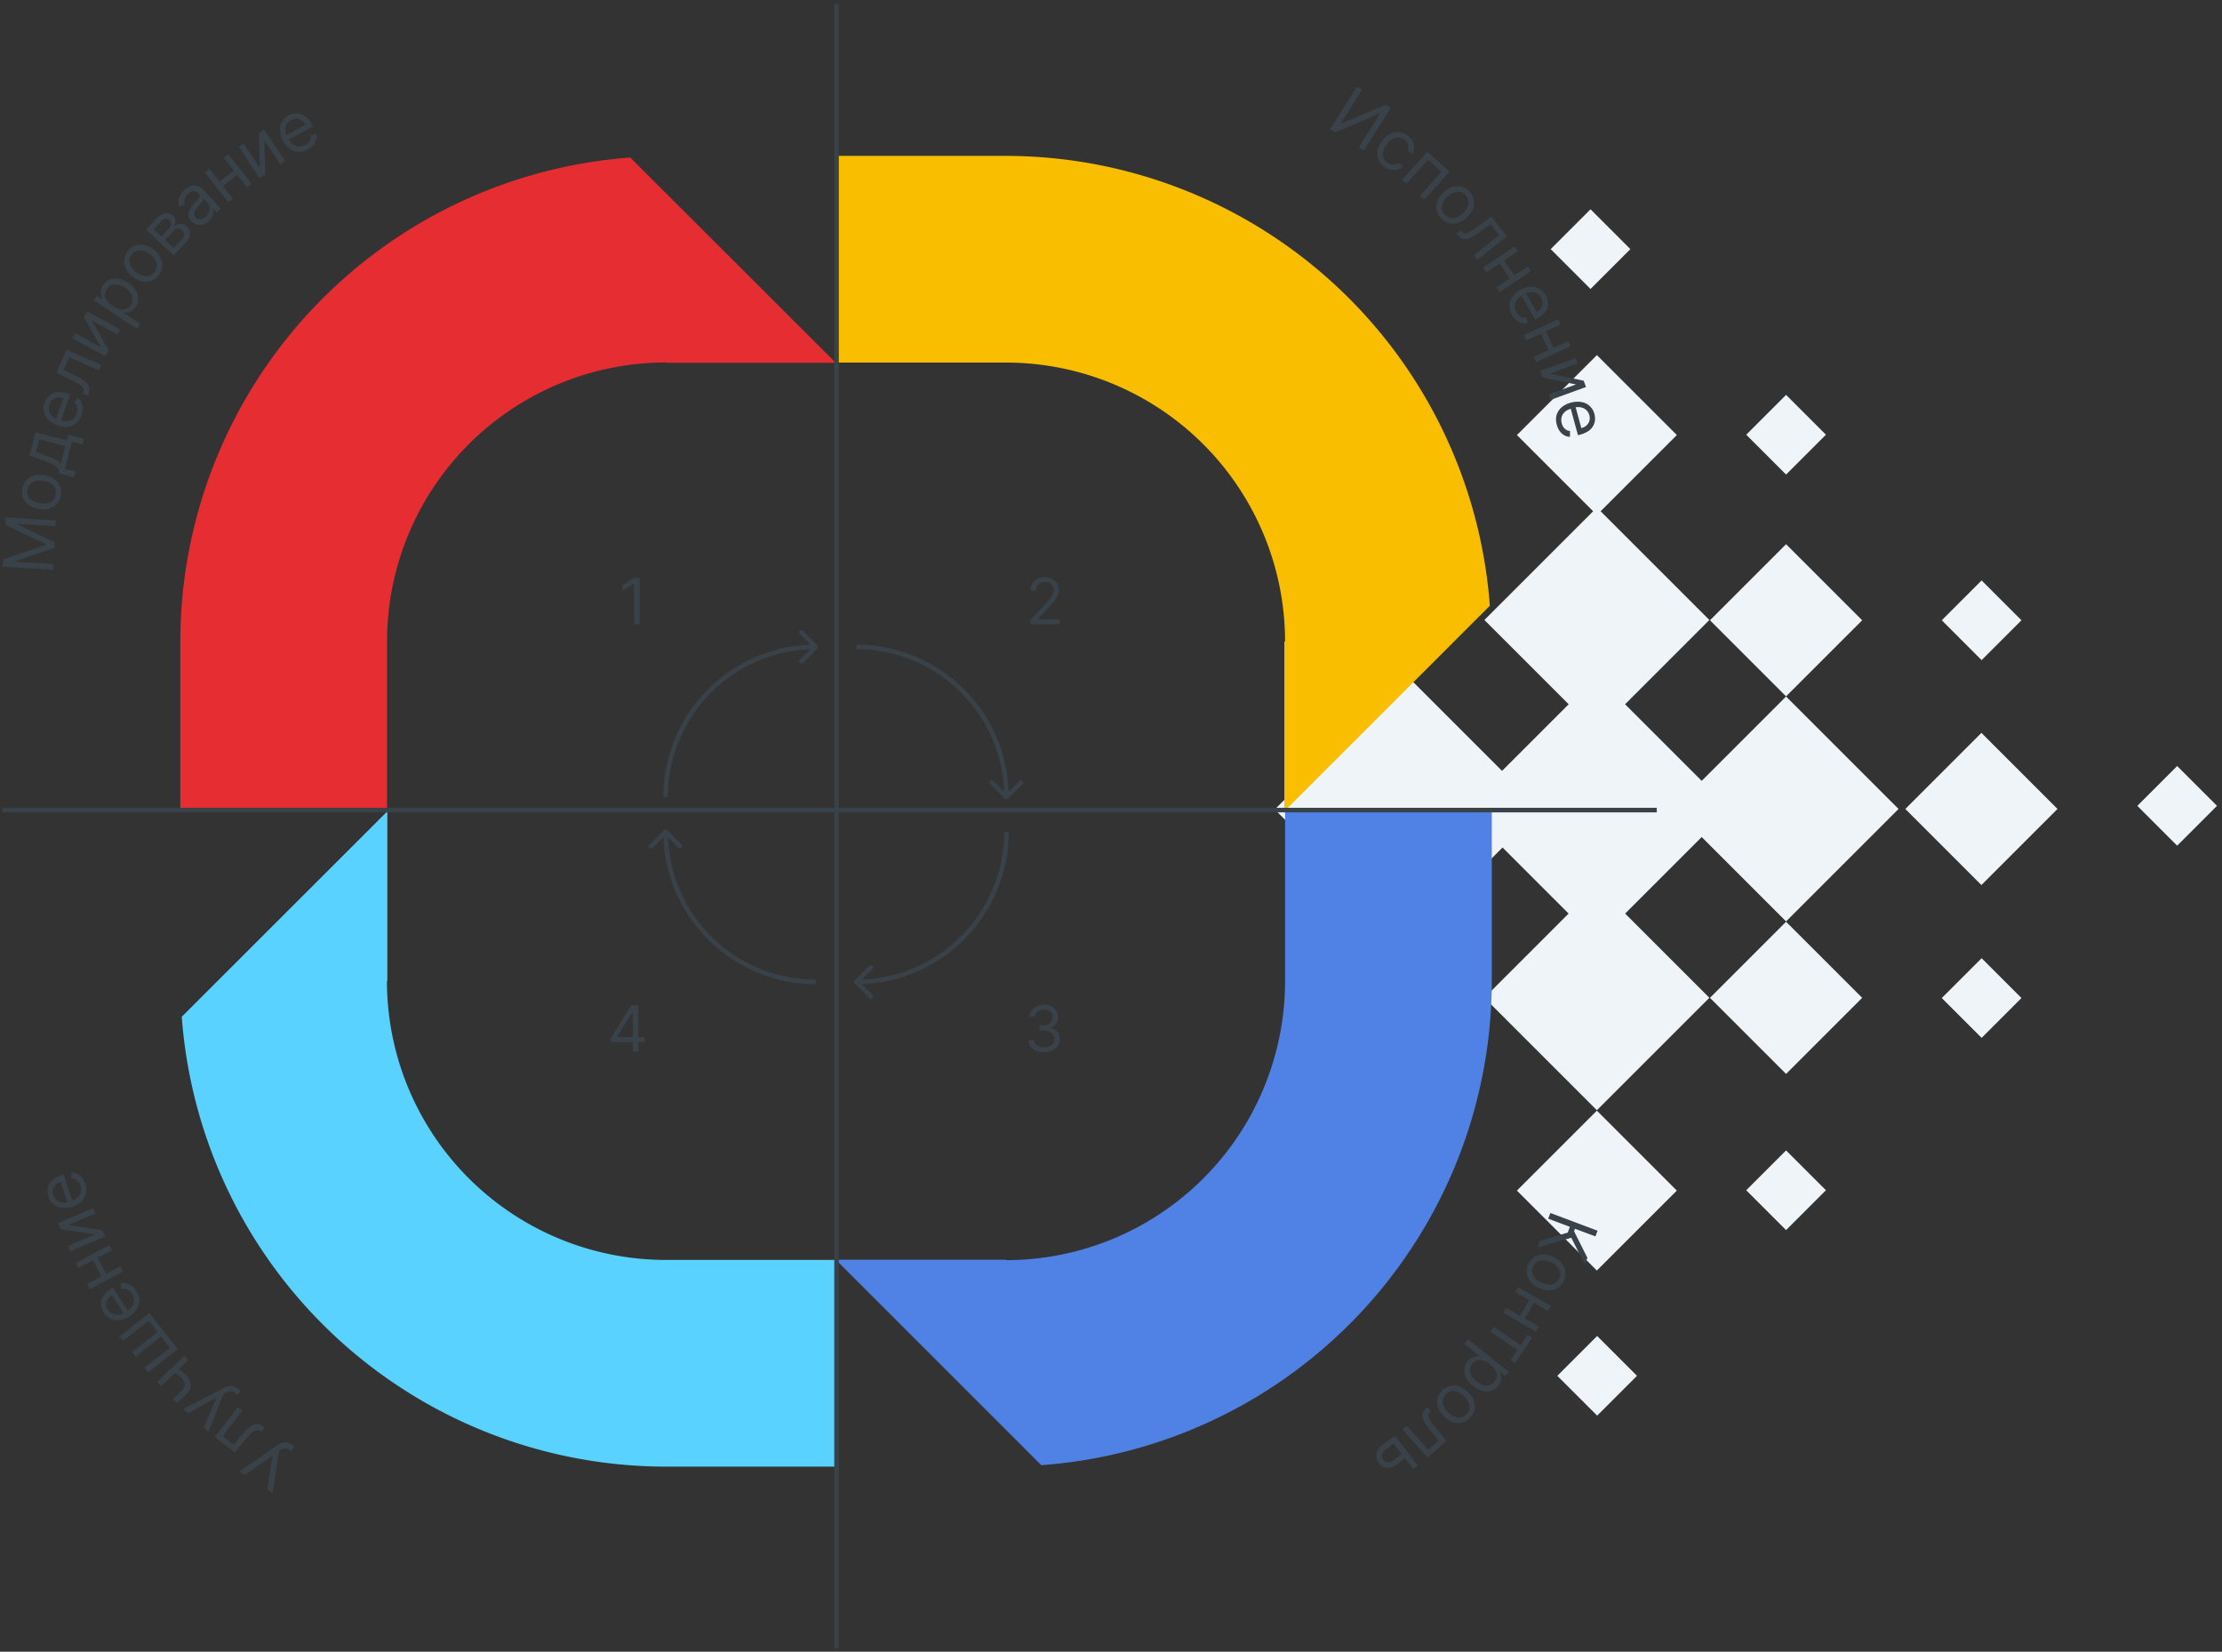
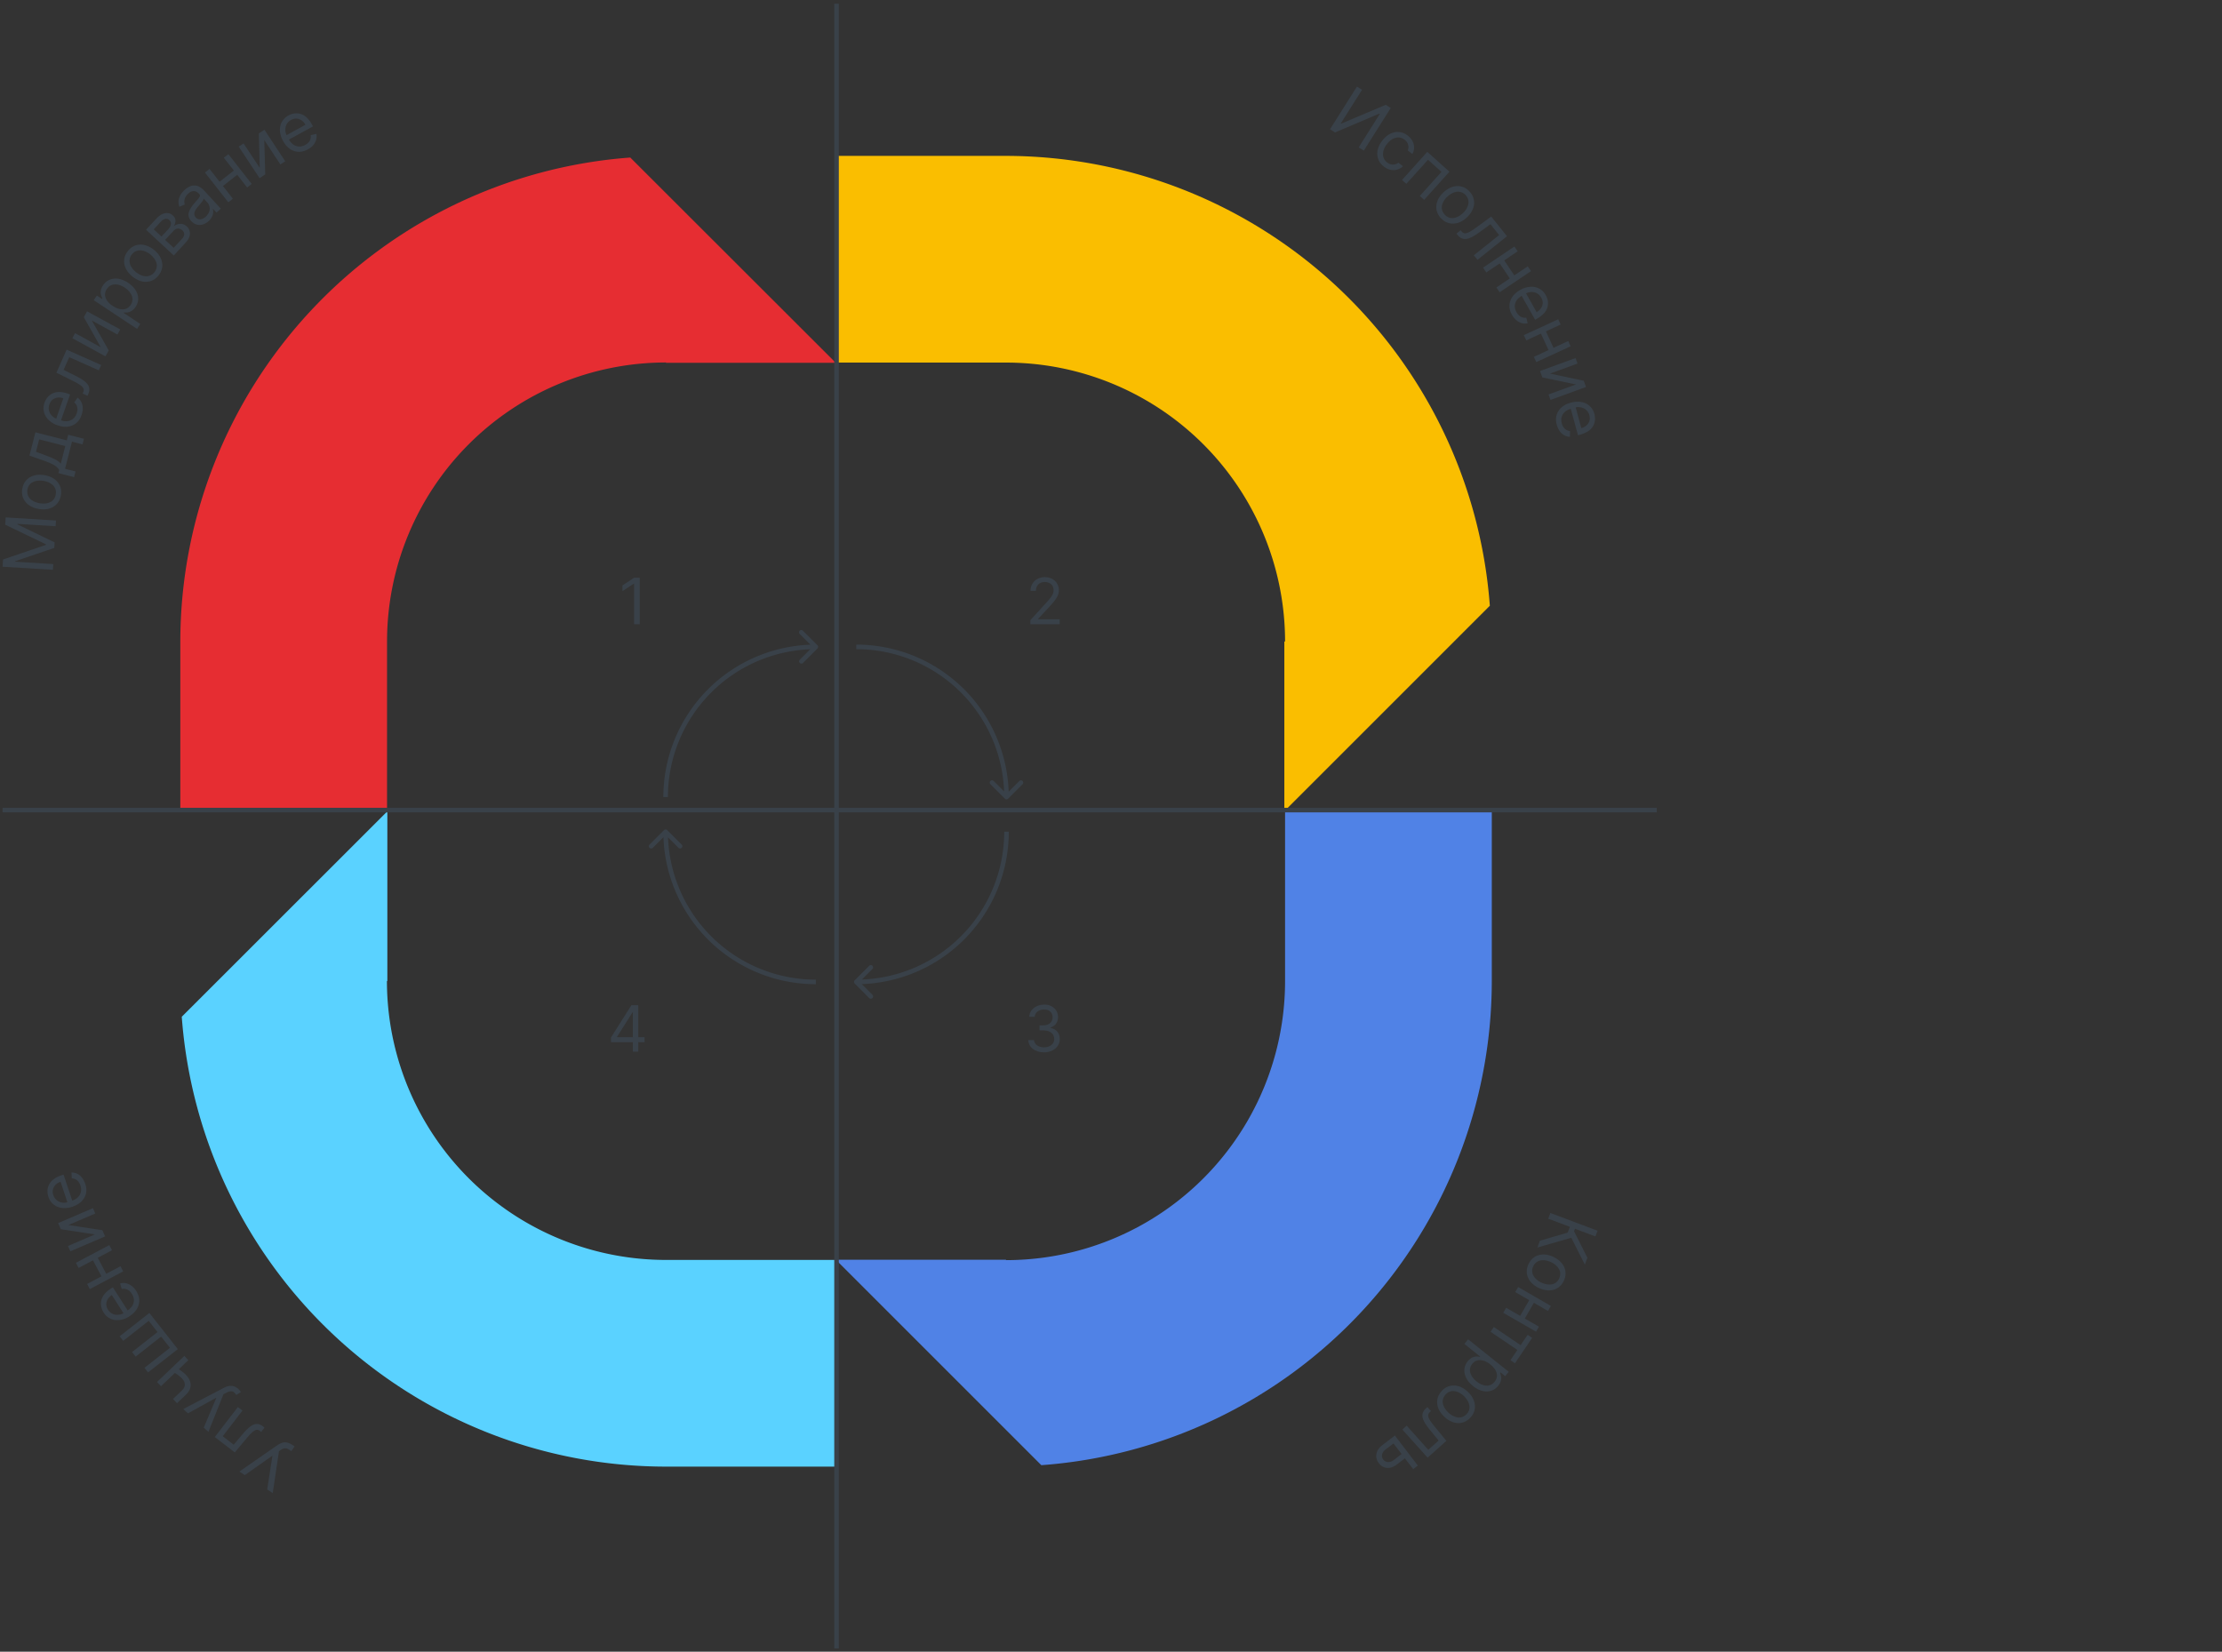
<svg xmlns="http://www.w3.org/2000/svg" width="382" height="284" fill="none">
  <rect width="100%" height="100%" fill="#333333" stroke="none" />
-   <path fill-rule="evenodd" clip-rule="evenodd" d="m273.439 35.988 6.85 6.85-6.85 6.849-6.849-6.85 6.849-6.849zm67.235 128.772 6.85 6.85-6.85 6.849-6.849-6.849 6.849-6.85zm-33.617 33.048 6.849 6.85-6.849 6.849-6.85-6.849 6.85-6.85zm-25.63 38.758-6.849-6.849-6.849 6.849 6.849 6.849 6.849-6.849zm32.479-161.82-6.849-6.85-6.85 6.85 6.85 6.85 6.849-6.85zm-6.849 18.826 13.081 13.081-13.081 13.082-13.082-13.082 13.082-13.08zm13.081 78.002-13.081-13.082-13.082 13.082 13.082 13.081 13.081-13.081zm-13.081-51.815 19.337 19.337-19.337 19.337-14.506-14.506-13.16 13.159 14.476 14.477L274.53 190.9l-19.337-19.337 14.476-14.477-11.359-11.36-16.305 16.305-22.851-22.851 22.851-22.851 16.221 16.22 11.455-11.455-14.488-14.488 18.696-18.696-13.105-13.105 13.746-13.746 13.747 13.746-13.106 13.105 18.696 18.696-14.488 14.488 13.171 13.171 14.507-14.506zm-18.78 84.958-13.747-13.746-13.746 13.746 13.746 13.746 13.747-13.746zm65.443-65.621-13.081-13.081-13.081 13.081 13.081 13.082 13.081-13.082zm-13.046-39.291 6.85 6.849-6.85 6.849-6.849-6.849 6.849-6.85zm40.467 38.757-6.849-6.849-6.85 6.849 6.85 6.849 6.849-6.849z" fill="#EFF4F8" />
  <path d="M220.801 110.287v29.196l35.327-35.327a83.52 83.52 0 0 0-83.181-77.352H143.68v35.54h29.267a47.978 47.978 0 0 1 47.979 47.978" fill="#FABE00" />
  <path d="M172.947 216.605h-29.25l35.327 35.327a83.52 83.52 0 0 0 77.441-83.235v-29.196h-35.54v29.196a47.975 47.975 0 0 1-47.978 47.979" fill="#5082E6" />
  <path d="M66.593 168.697v-29.196l-35.345 35.327A83.517 83.517 0 0 0 114.5 252.18h29.196v-35.539H114.5a47.977 47.977 0 0 1-47.979-47.979" fill="#5AD2FF" />
  <path d="M114.483 62.38h29.196l-35.326-35.292A83.519 83.519 0 0 0 31 110.34v29.196h35.54v-29.231a47.979 47.979 0 0 1 47.979-47.979" fill="#E62D32" />
  <path d="M109.98 99.339h-.969l-1.999 1.328v.984l1.952-1.297h.047v6.983h.969v-7.998zm67.155 7.998h5.046v-.859h-3.718v-.062l1.796-1.922c1.375-1.472 1.781-2.16 1.781-3.046 0-1.234-1-2.219-2.406-2.219-1.402 0-2.468.953-2.468 2.359h.922c0-.91.59-1.515 1.515-1.515.867 0 1.531.531 1.531 1.375 0 .738-.433 1.285-1.359 2.296l-2.64 2.89v.703zm2.359 73.609c1.55 0 2.702-.972 2.702-2.281 0-1.015-.601-1.753-1.609-1.921v-.063c.809-.246 1.313-.91 1.313-1.812 0-1.132-.895-2.14-2.375-2.14-1.383 0-2.531.851-2.578 2.109h.938c.035-.797.793-1.265 1.624-1.265.883 0 1.453.535 1.453 1.343 0 .844-.66 1.39-1.609 1.39h-.64v.86h.64c1.215 0 1.891.617 1.891 1.499 0 .848-.739 1.422-1.766 1.422-.925 0-1.66-.476-1.718-1.25h-.984c.058 1.258 1.167 2.109 2.718 2.109zm-74.458-1.749h3.765v1.64h.922v-1.64h1.094v-.86h-1.094v-5.499h-1.172l-3.515 5.562v.797zm3.765-.86h-2.718v-.062l2.656-4.203h.062v4.265z" fill="#394149" />
  <path stroke="#394149" stroke-width=".786" d="M143.815.637v282.81M.445 139.292h284.382" />
-   <path d="m264.736 213.334 4.777-1.39.378-.994-3.725-1.4.367-.983 8.115 3.049-.367.983-3.516-1.321-.159.427 2.294 4.569-.437 1.172-2.334-4.619-5.82 1.679.427-1.172zm-2.035 6.347c-.328-.755-.298-1.53.079-2.324.378-.795.954-1.311 1.739-1.54.784-.228 1.638-.129 2.542.308.606.288 1.083.646 1.44 1.093.358.437.567.923.626 1.44.06.516-.03 1.043-.278 1.569-.248.527-.596.934-1.033 1.212-.437.288-.944.427-1.51.437-.566 0-1.152-.139-1.758-.417-.904-.437-1.519-1.023-1.847-1.778zm1.44-2.642a1.84 1.84 0 0 0-.546.695 1.843 1.843 0 0 0-.189.864c.01.288.09.547.229.785s.327.457.556.645c.228.199.496.368.794.507.298.139.596.238.894.288.298.05.586.06.864.02a1.64 1.64 0 0 0 .755-.318 1.75 1.75 0 0 0 .547-.695c.129-.288.198-.586.188-.864a1.548 1.548 0 0 0-.238-.785 2.641 2.641 0 0 0-.556-.655 3.395 3.395 0 0 0-.795-.507 3.486 3.486 0 0 0-.894-.288 2.455 2.455 0 0 0-.854-.01c-.278.04-.526.149-.755.318zm1.986 8.373-2.423-1.4-1.56 2.701 2.424 1.401-.497.864-5.632-3.248.497-.864 2.404 1.39 1.559-2.701-2.404-1.391.497-.864 5.632 3.248-.497.864zm-3.496 4.102.774.526-2.96 4.371-.774-.527 1.192-1.768-4.609-3.118.556-.825 4.609 3.119 1.212-1.778zm-10.241.775 6.982 5.582-.606.755-.804-.646-.07.09c0 .01.02.049.04.119.03.069.04.119.05.159.009.039.029.089.049.169.02.079.04.149.04.198 0 .05.01.119.02.209.01.089 0 .169-.01.238-.01.07-.03.149-.05.249-.02.099-.049.188-.089.268-.04.079-.09.178-.149.278-.06.099-.129.198-.209.298-.516.645-1.172.983-1.966.993-.795.02-1.589-.288-2.384-.924-.526-.427-.924-.884-1.172-1.39-.248-.507-.358-1.003-.308-1.5a2.54 2.54 0 0 1 .576-1.371c.099-.129.219-.248.328-.337.119-.1.218-.179.318-.239.099-.059.208-.109.327-.139.12-.04.219-.059.298-.079.07-.01.169-.02.288-.02.12 0 .199 0 .239.01.039 0 .109.01.208.03.03 0 .04.009.05.009l.05-.069-2.682-2.145.636-.795zm3.824 4.321c-.586-.467-1.163-.716-1.719-.745-.556-.03-1.023.188-1.39.645a1.888 1.888 0 0 0-.368.765 1.67 1.67 0 0 0 .04.795c.079.258.209.516.397.764.179.249.418.487.686.706.268.218.546.387.824.506.278.119.556.189.824.209.269.02.527-.03.775-.139.248-.11.467-.288.666-.537.377-.466.486-.963.347-1.489-.139-.517-.496-1.014-1.082-1.48zm-9.129 6.723c-.069-.814.189-1.539.795-2.185.606-.636 1.321-.944 2.135-.914.815.03 1.59.388 2.325 1.083.486.457.824.953 1.032 1.48.199.526.249 1.053.149 1.569-.099.517-.357.983-.754 1.411a2.947 2.947 0 0 1-1.361.834c-.507.139-1.033.109-1.569-.06-.537-.169-1.053-.486-1.54-.953-.745-.695-1.142-1.45-1.212-2.265zm2.185-2.056c-.268.09-.516.258-.735.497-.218.238-.377.486-.447.765a1.622 1.622 0 0 0-.029.814c.059.268.169.536.327.795.159.258.358.496.596.725.239.228.497.417.765.556.268.139.536.238.815.288.278.05.546.02.814-.07a1.93 1.93 0 0 0 .745-.486c.228-.229.377-.487.447-.765.079-.278.079-.546.02-.824a2.592 2.592 0 0 0-.328-.795 4.047 4.047 0 0 0-.596-.735 3.341 3.341 0 0 0-.765-.556 2.568 2.568 0 0 0-.804-.278 1.55 1.55 0 0 0-.825.069zm-3.881 2.662.625.696-.178.159c-.199.178-.298.367-.308.576 0 .208.089.476.288.804.198.328.536.775 1.013 1.351l1.827 2.225-3.228 2.89-4.34-4.837.745-.665 3.715 4.151 1.777-1.589-1.47-1.798a12.133 12.133 0 0 1-.705-.933 5.176 5.176 0 0 1-.447-.815 1.953 1.953 0 0 1-.168-.735c-.01-.218.039-.437.139-.645.099-.209.248-.408.466-.596l.249-.239zm-3.864 8.82-1.371 1.043c-.586.447-1.162.656-1.718.596-.557-.059-1.024-.318-1.391-.804-.368-.487-.507-1.003-.417-1.58.089-.566.427-1.072 1.013-1.519l2.165-1.659 3.943 5.165-.794.606-1.43-1.848zm-.567-.745-1.39-1.817-1.371 1.043c-.318.238-.506.516-.586.844-.079.318-.01.606.189.874.208.268.477.417.814.437.338.02.656-.089.974-.328l1.37-1.053zm-190.324-1.32-.537.824-.456-.298a1.02 1.02 0 0 0-.378-.159.96.96 0 0 0-.377-.01c-.12.02-.229.06-.328.099-.1.04-.209.1-.308.179l-.288.199-1.073 7.201-.953-.616.904-5.82-4.748 3.347-.944-.606 6.456-4.48a5.116 5.116 0 0 1 .636-.367c.12-.06.238-.099.338-.129.1-.03.218-.04.347-.05.13-.01.259 0 .378.02.12.02.258.07.407.129.15.06.298.139.457.238l.467.299zm-5.164-3.219-.566.735-.19-.149c-.208-.159-.416-.228-.625-.199-.209.03-.447.179-.735.427-.288.249-.666.666-1.142 1.242l-1.848 2.205-3.436-2.642 3.963-5.155.794.606-3.397 4.41 1.888 1.46 1.5-1.778c.288-.338.546-.626.784-.864.239-.228.477-.427.715-.586.239-.159.467-.258.686-.308.218-.05.437-.04.665.02.218.06.447.169.675.348l.269.228zm-4.53-6.674c.248.218.397.407.456.576l-.774.487a2.096 2.096 0 0 0-.427-.487.762.762 0 0 0-.537-.149c-.208.01-.467.099-.765.258l-.476.248-2.583 6.466-.804-.725 2.135-5.055-.05-.05-4.797 2.652-.804-.745 7.032-3.675c.914-.467 1.718-.407 2.394.199zm-13.956-1.163 4.708-4.489.686.725-1.64 1.569a5.52 5.52 0 0 1 1.242.983c.527.547.785 1.123.795 1.709.01.596-.268 1.162-.834 1.698l-1.51 1.44-.685-.725 1.51-1.44c.347-.328.516-.675.516-1.043-.01-.357-.16-.695-.457-1.003a5.476 5.476 0 0 0-1.252-.983l-2.383 2.274-.696-.715zm-1.529-1.658-.616-.785 4.38-3.446-1.52-1.927-4.38 3.446-.615-.784 4.38-3.447-1.52-1.927-4.38 3.447-.616-.785 5.115-4.013 4.887 6.218-5.115 4.003zm-2.037-13.995c.497.785.646 1.57.427 2.354-.218.785-.755 1.45-1.599 1.997a3.97 3.97 0 0 1-1.271.556 3.227 3.227 0 0 1-1.222.079 2.558 2.558 0 0 1-1.082-.407 2.753 2.753 0 0 1-.854-.874 3.167 3.167 0 0 1-.348-.745 2.752 2.752 0 0 1-.12-.824c0-.298.06-.576.17-.864a3.02 3.02 0 0 1 .546-.865 4.31 4.31 0 0 1 .983-.814l.358-.228 2.542 3.973c.567-.388.904-.835 1.023-1.341.12-.507.02-1.013-.308-1.52-.218-.338-.466-.576-.764-.715a1.386 1.386 0 0 0-.964-.099l-.288-.964c.507-.139 1.003-.089 1.5.129.497.239.924.626 1.271 1.172zm-2.195 3.814-1.996-3.118c-.467.298-.765.685-.894 1.152-.13.466-.05.923.238 1.37.15.229.328.418.547.567.218.139.437.238.675.278.238.039.477.039.725 0 .248-.04.477-.12.705-.249zm-6.245-5.025 2.463-1.311-1.46-2.752-2.463 1.311-.467-.884 5.74-3.049.468.884-2.454 1.301 1.46 2.752 2.453-1.302.467.884-5.74 3.05-.467-.884zm1.339-8.522-5.86-.894-.457-1.053 5.98-2.563.397.914-4.619 1.987 5.85.884.457 1.072-5.98 2.563-.397-.914 4.629-1.996zm-1.659-8.691c.298.884.238 1.678-.159 2.384-.407.705-1.083 1.221-2.036 1.539a4.235 4.235 0 0 1-1.37.238 3.12 3.12 0 0 1-1.203-.218 2.828 2.828 0 0 1-.953-.656 2.824 2.824 0 0 1-.616-1.062 3.302 3.302 0 0 1-.159-.805c-.02-.268.01-.546.09-.824.08-.278.198-.546.377-.795.169-.248.417-.477.745-.705a4.59 4.59 0 0 1 1.152-.556l.397-.139 1.5 4.479c.646-.238 1.083-.586 1.321-1.053.239-.466.268-.983.08-1.549-.13-.378-.318-.675-.566-.884a1.45 1.45 0 0 0-.914-.338l-.05-1.003a2.13 2.13 0 0 1 1.43.497c.408.347.725.834.934 1.45zm-3.07 3.158-1.171-3.516c-.527.179-.914.477-1.152.904-.239.427-.268.884-.1 1.391.09.258.219.486.398.685.178.189.367.338.586.437a2.053 2.053 0 0 0 1.44.099zM.445 97.448l.08-1.251 7.36-2.503.01-.1-7.003-3.377.08-1.251 8.65.536-.059.983-6.575-.407v.08l6.406 3.108-.06.944-6.743 2.294-.01.08 6.575.407-.06.983-8.65-.526zm9.466-14.541c.516.636.705 1.39.556 2.255-.149.864-.566 1.52-1.261 1.957-.696.437-1.54.566-2.533.397-.656-.11-1.222-.328-1.689-.656a2.737 2.737 0 0 1-.993-1.221 2.84 2.84 0 0 1-.159-1.59c.1-.576.318-1.052.666-1.45.347-.397.794-.665 1.34-.824.547-.159 1.143-.179 1.808-.07.994.17 1.748.567 2.265 1.202zm-.665 2.93a1.81 1.81 0 0 0 .337-.824c.05-.318.04-.616-.05-.884a1.693 1.693 0 0 0-.437-.695 2.644 2.644 0 0 0-.715-.477 3.295 3.295 0 0 0-.903-.268 3.815 3.815 0 0 0-.944-.04c-.298.03-.576.1-.834.219a1.714 1.714 0 0 0-.984 1.34c-.05.318-.03.616.06.885.09.268.238.506.437.695.199.189.437.347.715.477.278.129.576.218.904.268.328.05.646.07.943.04.298-.03.577-.1.825-.22.268-.118.477-.287.646-.516zm3.496-3.794-2.701-.695.139-.526a2.34 2.34 0 0 0-.497-.576 3.94 3.94 0 0 0-.804-.497 15.052 15.052 0 0 0-1.381-.556l-2.434-.855 1.024-4.002 5.393 1.38.248-.963 2.702.695-.249.964-1.807-.467-1.192 4.658 1.808.467-.249.973zm-2.294-2.314.774-3.03-4.489-1.151-.546 2.135 1.55.576c.734.268 1.31.516 1.747.735.427.219.755.467.964.735zm3.574-8.363c-.308.884-.834 1.48-1.59 1.787-.754.318-1.608.308-2.552-.03a3.998 3.998 0 0 1-1.221-.655 3.055 3.055 0 0 1-.815-.914 2.66 2.66 0 0 1-.348-1.102c-.04-.397.02-.805.16-1.212a3.18 3.18 0 0 1 .367-.735c.149-.218.348-.417.576-.596.238-.179.497-.308.785-.397.288-.09.625-.12 1.013-.1.387.02.804.11 1.251.269l.398.139-1.56 4.46c.656.208 1.212.198 1.689-.03.476-.219.814-.616 1.013-1.182.129-.378.159-.725.09-1.043a1.448 1.448 0 0 0-.517-.825l.576-.824c.417.308.695.735.824 1.261.12.537.07 1.113-.139 1.729zm-4.36.615 1.221-3.496c-.526-.188-1.013-.178-1.46.01-.447.189-.755.537-.933 1.043-.09.258-.13.517-.11.775.02.258.09.496.2.705.108.209.257.397.446.566.189.169.397.298.636.397zm5.393-3.933-.854-.377.099-.219c.11-.248.12-.466.04-.655-.08-.189-.278-.397-.586-.616-.318-.218-.805-.487-1.47-.814L9.7 64.085l1.758-3.963 5.94 2.642-.407.914-5.086-2.264-.973 2.185 2.076 1.033c.397.198.735.387 1.023.566.278.179.526.357.735.556.208.199.367.397.457.596.089.199.139.417.139.646 0 .228-.06.476-.18.735l-.128.317zm2.265-8.343-2.91-5.165.556-1.013 5.702 3.119-.477.874-4.41-2.414 2.91 5.145-.556 1.023-5.701-3.118.476-.874 4.41 2.423zm6.248-3.148-7.449-4.936.537-.805.864.566.07-.1c0-.009-.02-.049-.05-.118-.03-.07-.05-.12-.07-.15-.02-.029-.03-.089-.06-.168-.03-.08-.05-.14-.06-.189-.01-.05-.02-.119-.029-.208-.01-.09-.02-.17-.01-.239.01-.07.01-.149.03-.248.01-.1.03-.189.06-.278a2.47 2.47 0 0 1 .298-.596c.456-.685 1.082-1.083 1.867-1.172.794-.09 1.609.149 2.453.705.566.377.993.805 1.291 1.281.298.477.447.964.447 1.46 0 .497-.149.974-.457 1.42-.09.14-.189.259-.298.368a2.1 2.1 0 0 1-.298.258c-.09.07-.198.13-.317.17-.12.049-.219.079-.288.099-.07.02-.17.04-.289.05-.119.01-.198.01-.238.01-.04 0-.11 0-.209-.01h-.06l-.049.069 2.86 1.897-.546.864zm-4.201-3.963c.626.417 1.222.616 1.778.596.556-.02.993-.278 1.32-.765.17-.258.27-.516.299-.794.03-.279-.01-.537-.11-.795a2.845 2.845 0 0 0-.466-.735 3.959 3.959 0 0 0-.745-.646 3.493 3.493 0 0 0-.864-.427 2.28 2.28 0 0 0-.835-.129c-.268.01-.526.08-.764.209-.239.129-.437.328-.616.586-.328.496-.397 1.003-.209 1.51.189.516.586.983 1.212 1.39zm8.491-7.489c.15.804-.05 1.55-.596 2.244-.546.696-1.231 1.063-2.046 1.103-.814.05-1.619-.248-2.413-.874-.527-.417-.914-.874-1.162-1.39a2.759 2.759 0 0 1-.288-1.55c.06-.527.268-1.013.625-1.47.358-.457.785-.775 1.282-.954a2.708 2.708 0 0 1 1.57-.08c.555.13 1.092.398 1.618.805.795.646 1.261 1.361 1.41 2.166zm-1.996 2.244c.258-.119.497-.298.695-.556a1.86 1.86 0 0 0 .378-.804c.05-.278.04-.557-.05-.815a2.76 2.76 0 0 0-.397-.755 3.81 3.81 0 0 0-.656-.675 3.468 3.468 0 0 0-.814-.487 2.576 2.576 0 0 0-.835-.208c-.278-.02-.546.03-.814.139a1.834 1.834 0 0 0-.695.556 1.86 1.86 0 0 0-.378.804c-.05.279-.03.557.05.825.08.268.218.516.397.765.179.248.398.466.666.675.258.209.526.367.804.487.278.119.556.188.825.208.268.02.556-.05.824-.159zm4.013-3.417-4.768-4.43 1.808-1.946c.477-.507.964-.805 1.48-.894.517-.09.963.04 1.34.397.28.259.418.547.428.855.01.317-.09.645-.288.983.149-.12.308-.209.487-.278.179-.07.367-.11.566-.13.198-.02.397.02.606.09.208.07.407.199.586.367.377.348.546.775.526 1.272-.02.496-.248.993-.695 1.46l-2.076 2.255zm-2.116-3.267 1.163-1.252c.278-.298.427-.576.456-.864a.786.786 0 0 0-.268-.715.737.737 0 0 0-.705-.189c-.268.06-.546.239-.815.537l-1.162 1.251 1.331 1.232zm2.096 1.947 1.44-1.55c.229-.248.358-.506.368-.755a.842.842 0 0 0-.288-.675c-.249-.229-.507-.338-.785-.328-.278.01-.526.14-.765.397l-1.44 1.55 1.47 1.36zm6.029-4.609a2.669 2.669 0 0 1-.983.586 1.9 1.9 0 0 1-1.053.03c-.358-.09-.666-.288-.953-.587a1.996 1.996 0 0 1-.328-.466 1.53 1.53 0 0 1-.15-.457 1.49 1.49 0 0 1 .02-.467c.03-.169.08-.308.14-.447.06-.14.139-.278.238-.447.11-.159.199-.298.288-.417.09-.12.199-.258.338-.407.07-.09.149-.18.238-.279.09-.099.16-.188.219-.248.06-.06.109-.129.168-.208.06-.08.11-.14.14-.18.03-.039.07-.099.099-.148.03-.06.06-.1.06-.14.01-.039.01-.079.01-.118 0-.04-.01-.09-.03-.12-.02-.03-.05-.079-.08-.119l-.02-.02c-.288-.308-.596-.476-.913-.486-.318-.01-.656.139-.984.437a2.26 2.26 0 0 0-.407.486c-.1.17-.169.338-.209.507-.03.159-.05.318-.04.457.01.139.03.278.07.417l-.924.397a2.634 2.634 0 0 1-.149-.864c0-.288.06-.546.16-.794.099-.239.218-.467.367-.666s.318-.387.506-.566a3.119 3.119 0 0 1 .685-.497c.15-.08.299-.149.448-.198.149-.05.308-.08.496-.08.189 0 .368.01.547.06.178.05.367.139.566.268.199.13.397.298.596.507l2.9 3.148-.735.675-.596-.645-.04.03c.04.119.06.258.06.407 0 .149-.01.318-.05.497-.04.178-.119.377-.248.586-.11.198-.268.397-.467.576zm-.496-.765c.208-.189.367-.407.486-.626.11-.228.169-.447.179-.665.01-.209-.03-.418-.1-.616a1.454 1.454 0 0 0-.317-.517l-.616-.675c.01.159-.308.616-.954 1.36-.03.04-.06.07-.069.08-.14.169-.248.318-.338.467-.09.14-.159.288-.208.447a.94.94 0 0 0-.03.467c.03.149.11.298.238.427a.92.92 0 0 0 .805.318c.318-.03.626-.189.924-.467zm.635-8.184 1.728 2.195 2.454-1.927-1.729-2.195.785-.616 4.013 5.115-.785.616-1.708-2.185-2.454 1.927 1.709 2.185-.785.616-4.013-5.115.785-.616zm8.631-.189-.159-5.92.964-.635 3.576 5.423-.835.546-2.77-4.201.168 5.91-.973.645-3.586-5.423.834-.546 2.781 4.201zm8.264-3.178c-.814.447-1.609.536-2.383.268-.775-.268-1.4-.844-1.878-1.728a4.311 4.311 0 0 1-.476-1.301 3.155 3.155 0 0 1 0-1.222 2.66 2.66 0 0 1 .476-1.053 2.82 2.82 0 0 1 .934-.794 2.777 2.777 0 0 1 1.6-.358c.287.03.575.1.843.228.279.13.547.328.825.606a4.4 4.4 0 0 1 .745 1.033l.208.368-4.142 2.264c.348.586.775.964 1.272 1.113.496.149 1.013.09 1.54-.199.347-.189.605-.427.764-.715.169-.288.219-.606.169-.954l.973-.228c.1.517.03 1.013-.238 1.49-.238.477-.655.874-1.232 1.182zm-3.655-2.454 3.248-1.777c-.268-.487-.636-.815-1.092-.974-.457-.159-.924-.11-1.39.15-.24.128-.448.297-.597.506a1.822 1.822 0 0 0-.318.655c-.05.229-.07.477-.05.725.02.249.09.487.2.715zm184.02-8.348.874.556-3.645 5.77.069.05 7.648-3.238.864.547-4.628 7.33-.884-.556 3.635-5.761-.069-.05-7.629 3.238-.864-.546 4.629-7.34zm4.639 13.765c-.477-.367-.805-.794-.984-1.3a2.798 2.798 0 0 1-.089-1.57c.119-.546.377-1.072.775-1.589.397-.516.844-.914 1.35-1.172a2.738 2.738 0 0 1 1.54-.318c.526.04 1.023.239 1.48.596.546.417.894.914 1.043 1.5a2.212 2.212 0 0 1-.229 1.679l-.794-.606c.129-.308.159-.626.069-.964-.079-.337-.288-.635-.616-.884-.466-.357-.973-.467-1.529-.327-.556.139-1.053.496-1.5 1.082-.457.596-.685 1.182-.675 1.758.01.576.238 1.043.715 1.4.308.239.635.358.973.368.338.01.656-.1.954-.328l.794.606a2.297 2.297 0 0 1-1.539.666c-.596.03-1.182-.17-1.738-.596zm3.107 2.295 4.351-4.837 3.804 3.417-4.351 4.837-.745-.666 3.725-4.141-2.314-2.086-3.725 4.142-.745-.666zm8.84 7.499c-.814.03-1.529-.278-2.135-.913-.606-.636-.874-1.371-.795-2.185.08-.815.477-1.57 1.212-2.265.487-.457 1.003-.775 1.54-.944a2.824 2.824 0 0 1 1.569-.06c.507.13.963.408 1.361.835.397.427.655.894.755 1.41a2.783 2.783 0 0 1-.149 1.57 4.11 4.11 0 0 1-1.033 1.48c-.735.685-1.51 1.053-2.325 1.072zm-1.936-2.294c.079.278.228.526.447.765.218.238.466.397.735.496.268.09.536.12.814.07.278-.04.546-.14.805-.278.258-.14.516-.328.764-.556a3.61 3.61 0 0 0 .596-.725 2.73 2.73 0 0 0 .328-.795 1.77 1.77 0 0 0-.02-.824 1.82 1.82 0 0 0-.447-.765 1.704 1.704 0 0 0-.745-.487 1.643 1.643 0 0 0-.814-.07c-.278.05-.546.14-.815.289a3.922 3.922 0 0 0-.764.556 3.334 3.334 0 0 0-.596.725 2.73 2.73 0 0 0-.328.794c-.04.259-.03.527.04.805zm2.454 4.022.725-.586.149.189c.169.208.357.318.556.337.209.02.477-.06.814-.238.338-.179.805-.487 1.411-.934l2.324-1.708 2.712 3.387-5.076 4.062-.626-.784 4.351-3.477-1.49-1.867-1.877 1.37c-.358.259-.686.477-.974.646a5.255 5.255 0 0 1-.834.398 1.887 1.887 0 0 1-.735.129 1.6 1.6 0 0 1-.636-.17 1.911 1.911 0 0 1-.576-.496l-.218-.258zm10.527 3.039-2.314 1.56 1.738 2.582 2.314-1.56.557.825-5.394 3.635-.556-.824 2.305-1.55-1.739-2.582-2.304 1.55-.556-.825 5.393-3.635.556.824zm-.983 10.916c-.457-.814-.556-1.599-.288-2.373.269-.775.835-1.41 1.709-1.898a4.248 4.248 0 0 1 1.301-.486c.437-.08.844-.09 1.222-.01.377.08.735.228 1.062.467.328.238.596.546.805.924.139.248.238.496.308.754.069.258.089.537.069.825-.02.288-.089.576-.218.854-.119.278-.328.556-.596.824a5.083 5.083 0 0 1-1.023.765l-.368.209-2.314-4.112c-.586.357-.953.784-1.102 1.28-.149.508-.08 1.014.218 1.54.199.348.437.596.725.765.288.16.606.209.954.16l.238.972a2.12 2.12 0 0 1-1.49-.218c-.487-.258-.884-.666-1.212-1.242zm2.424-3.684 1.817 3.228c.487-.279.805-.646.964-1.103.149-.457.099-.924-.169-1.39a2.007 2.007 0 0 0-.516-.596 1.83 1.83 0 0 0-.656-.318 1.961 1.961 0 0 0-.725-.04c-.248.04-.487.11-.715.219zm5.948 5.362-2.532 1.172 1.301 2.831 2.533-1.172.417.904-5.91 2.721-.417-.903 2.523-1.162-1.301-2.831-2.523 1.162-.417-.904 5.909-2.721.417.903zm-1.827 8.434 5.791 1.221.397 1.083-6.108 2.225-.338-.944 4.728-1.718-5.791-1.212-.397-1.102 6.108-2.225.338.943-4.728 1.729zm1.161 8.79c-.248-.894-.149-1.689.298-2.374.447-.686 1.152-1.162 2.125-1.42a4.48 4.48 0 0 1 1.381-.16c.447.03.834.12 1.192.288.357.17.656.408.914.716s.447.675.556 1.092c.069.268.109.546.109.815 0 .268-.04.546-.139.824a2.435 2.435 0 0 1-.417.775 2.78 2.78 0 0 1-.785.655 4.582 4.582 0 0 1-1.182.487l-.407.11-1.241-4.55c-.656.199-1.113.527-1.381.983-.268.448-.318.964-.159 1.54.099.387.278.685.517.914.238.228.536.357.893.387l-.009 1.003c-.527-.02-.984-.208-1.401-.576-.417-.367-.685-.884-.864-1.51zm3.248-2.99.973 3.576c.537-.15.944-.427 1.202-.835.258-.407.318-.874.179-1.38a1.831 1.831 0 0 0-.358-.706 1.675 1.675 0 0 0-.566-.466 2.034 2.034 0 0 0-.685-.209 2.351 2.351 0 0 0-.745.02zm-130.349 41.468a.393.393 0 0 0 0-.555l-2.5-2.5a.392.392 0 1 0-.556.555l2.222 2.222-2.222 2.222a.394.394 0 0 0 .556.556l2.5-2.5zm-10.161 1.688.151.363-.151-.363zm-8.378 5.598.278.278-.278-.278zm-5.598 8.378.363.15-.363-.15zm23.859-16.334c-3.443 0-6.852.678-10.033 1.995l.301.726a25.429 25.429 0 0 1 9.732-1.936v-.785zm-10.033 1.995a26.223 26.223 0 0 0-8.505 5.683l.555.556a25.425 25.425 0 0 1 8.251-5.513l-.301-.726zm-8.505 5.683a26.224 26.224 0 0 0-5.684 8.506l.726.3a25.437 25.437 0 0 1 5.513-8.25l-.555-.556zm-5.684 8.506a26.222 26.222 0 0 0-1.995 10.032h.785c0-3.339.658-6.646 1.936-9.732l-.726-.3zm30.897 41.538a.394.394 0 0 0 0 .556l2.5 2.499a.391.391 0 0 0 .555 0 .391.391 0 0 0 0-.555l-2.222-2.222 2.222-2.222a.391.391 0 0 0 0-.555.391.391 0 0 0-.555 0l-2.5 2.499zm10.16-1.688-.15-.363.15.363zm8.378-5.598-.277-.277.277.277zm5.598-8.378-.362-.15.362.15zm-23.858 16.335a26.21 26.21 0 0 0 10.033-1.996l-.301-.726a25.429 25.429 0 0 1-9.732 1.936v.786zm10.033-1.996a26.207 26.207 0 0 0 8.505-5.683l-.555-.555a25.438 25.438 0 0 1-8.251 5.512l.301.726zm8.505-5.683a26.202 26.202 0 0 0 5.683-8.505l-.725-.301a25.468 25.468 0 0 1-5.513 8.251l.555.555zm5.683-8.505a26.21 26.21 0 0 0 1.996-10.033h-.786c0 3.339-.657 6.646-1.935 9.732l.725.301zm-56.721-10.311a.393.393 0 0 0-.555 0l-2.5 2.5a.393.393 0 0 0 .556.555l2.222-2.222 2.222 2.222a.393.393 0 0 0 .555-.555l-2.5-2.5zm1.688 10.16.363-.15-.363.15zm5.598 8.378.278-.277-.278.277zm8.378 5.598.151-.363-.151.363zm-16.334-23.858c0 3.443.678 6.852 1.995 10.033l.726-.301a25.436 25.436 0 0 1-1.936-9.732h-.785zm1.995 10.033a26.22 26.22 0 0 0 5.684 8.505l.555-.555a25.452 25.452 0 0 1-5.513-8.251l-.726.301zm5.684 8.505a26.207 26.207 0 0 0 8.505 5.683l.301-.726a25.438 25.438 0 0 1-8.251-5.512l-.555.555zm8.505 5.683a26.21 26.21 0 0 0 10.033 1.996v-.786c-3.34 0-6.647-.658-9.732-1.936l-.301.726zm42.532-29.903a.392.392 0 0 0 .556 0l2.5-2.499a.394.394 0 0 0-.556-.556l-2.222 2.222-2.222-2.222a.393.393 0 0 0-.555.556l2.499 2.499zm-1.688-10.16-.362.15.362-.15zm-5.598-8.378-.277.278.277-.278zm-8.378-5.598-.15.363.15-.363zm16.335 23.858c0-3.442-.678-6.852-1.996-10.032l-.725.3a25.435 25.435 0 0 1 1.935 9.732h.786zm-1.996-10.032a26.206 26.206 0 0 0-5.683-8.506l-.555.556a25.453 25.453 0 0 1 5.513 8.25l.725-.3zm-5.683-8.506a26.223 26.223 0 0 0-8.505-5.683l-.301.726a25.425 25.425 0 0 1 8.251 5.513l.555-.556zm-8.505-5.683a26.227 26.227 0 0 0-10.033-1.995v.785c3.34 0 6.647.658 9.732 1.936l.301-.726z" fill="#394149" />
+   <path d="m264.736 213.334 4.777-1.39.378-.994-3.725-1.4.367-.983 8.115 3.049-.367.983-3.516-1.321-.159.427 2.294 4.569-.437 1.172-2.334-4.619-5.82 1.679.427-1.172zm-2.035 6.347c-.328-.755-.298-1.53.079-2.324.378-.795.954-1.311 1.739-1.54.784-.228 1.638-.129 2.542.308.606.288 1.083.646 1.44 1.093.358.437.567.923.626 1.44.06.516-.03 1.043-.278 1.569-.248.527-.596.934-1.033 1.212-.437.288-.944.427-1.51.437-.566 0-1.152-.139-1.758-.417-.904-.437-1.519-1.023-1.847-1.778zm1.44-2.642a1.84 1.84 0 0 0-.546.695 1.843 1.843 0 0 0-.189.864c.01.288.09.547.229.785s.327.457.556.645c.228.199.496.368.794.507.298.139.596.238.894.288.298.05.586.06.864.02a1.64 1.64 0 0 0 .755-.318 1.75 1.75 0 0 0 .547-.695c.129-.288.198-.586.188-.864a1.548 1.548 0 0 0-.238-.785 2.641 2.641 0 0 0-.556-.655 3.395 3.395 0 0 0-.795-.507 3.486 3.486 0 0 0-.894-.288 2.455 2.455 0 0 0-.854-.01c-.278.04-.526.149-.755.318zm1.986 8.373-2.423-1.4-1.56 2.701 2.424 1.401-.497.864-5.632-3.248.497-.864 2.404 1.39 1.559-2.701-2.404-1.391.497-.864 5.632 3.248-.497.864zm-3.496 4.102.774.526-2.96 4.371-.774-.527 1.192-1.768-4.609-3.118.556-.825 4.609 3.119 1.212-1.778zm-10.241.775 6.982 5.582-.606.755-.804-.646-.07.09c0 .01.02.049.04.119.03.069.04.119.05.159.009.039.029.089.049.169.02.079.04.149.04.198 0 .05.01.119.02.209.01.089 0 .169-.01.238-.01.07-.03.149-.05.249-.02.099-.049.188-.089.268-.04.079-.09.178-.149.278-.06.099-.129.198-.209.298-.516.645-1.172.983-1.966.993-.795.02-1.589-.288-2.384-.924-.526-.427-.924-.884-1.172-1.39-.248-.507-.358-1.003-.308-1.5a2.54 2.54 0 0 1 .576-1.371c.099-.129.219-.248.328-.337.119-.1.218-.179.318-.239.099-.059.208-.109.327-.139.12-.04.219-.059.298-.079.07-.01.169-.02.288-.02.12 0 .199 0 .239.01.039 0 .109.01.208.03.03 0 .04.009.05.009l.05-.069-2.682-2.145.636-.795zm3.824 4.321c-.586-.467-1.163-.716-1.719-.745-.556-.03-1.023.188-1.39.645a1.888 1.888 0 0 0-.368.765 1.67 1.67 0 0 0 .04.795c.079.258.209.516.397.764.179.249.418.487.686.706.268.218.546.387.824.506.278.119.556.189.824.209.269.02.527-.03.775-.139.248-.11.467-.288.666-.537.377-.466.486-.963.347-1.489-.139-.517-.496-1.014-1.082-1.48zm-9.129 6.723c-.069-.814.189-1.539.795-2.185.606-.636 1.321-.944 2.135-.914.815.03 1.59.388 2.325 1.083.486.457.824.953 1.032 1.48.199.526.249 1.053.149 1.569-.099.517-.357.983-.754 1.411a2.947 2.947 0 0 1-1.361.834c-.507.139-1.033.109-1.569-.06-.537-.169-1.053-.486-1.54-.953-.745-.695-1.142-1.45-1.212-2.265zm2.185-2.056c-.268.09-.516.258-.735.497-.218.238-.377.486-.447.765a1.622 1.622 0 0 0-.029.814c.059.268.169.536.327.795.159.258.358.496.596.725.239.228.497.417.765.556.268.139.536.238.815.288.278.05.546.02.814-.07a1.93 1.93 0 0 0 .745-.486c.228-.229.377-.487.447-.765.079-.278.079-.546.02-.824a2.592 2.592 0 0 0-.328-.795 4.047 4.047 0 0 0-.596-.735 3.341 3.341 0 0 0-.765-.556 2.568 2.568 0 0 0-.804-.278 1.55 1.55 0 0 0-.825.069zm-3.881 2.662.625.696-.178.159c-.199.178-.298.367-.308.576 0 .208.089.476.288.804.198.328.536.775 1.013 1.351l1.827 2.225-3.228 2.89-4.34-4.837.745-.665 3.715 4.151 1.777-1.589-1.47-1.798a12.133 12.133 0 0 1-.705-.933 5.176 5.176 0 0 1-.447-.815 1.953 1.953 0 0 1-.168-.735c-.01-.218.039-.437.139-.645.099-.209.248-.408.466-.596l.249-.239zm-3.864 8.82-1.371 1.043c-.586.447-1.162.656-1.718.596-.557-.059-1.024-.318-1.391-.804-.368-.487-.507-1.003-.417-1.58.089-.566.427-1.072 1.013-1.519l2.165-1.659 3.943 5.165-.794.606-1.43-1.848zm-.567-.745-1.39-1.817-1.371 1.043c-.318.238-.506.516-.586.844-.079.318-.01.606.189.874.208.268.477.417.814.437.338.02.656-.089.974-.328l1.37-1.053zm-190.324-1.32-.537.824-.456-.298a1.02 1.02 0 0 0-.378-.159.96.96 0 0 0-.377-.01c-.12.02-.229.06-.328.099-.1.04-.209.1-.308.179l-.288.199-1.073 7.201-.953-.616.904-5.82-4.748 3.347-.944-.606 6.456-4.48a5.116 5.116 0 0 1 .636-.367c.12-.06.238-.099.338-.129.1-.03.218-.04.347-.05.13-.01.259 0 .378.02.12.02.258.07.407.129.15.06.298.139.457.238l.467.299zm-5.164-3.219-.566.735-.19-.149c-.208-.159-.416-.228-.625-.199-.209.03-.447.179-.735.427-.288.249-.666.666-1.142 1.242l-1.848 2.205-3.436-2.642 3.963-5.155.794.606-3.397 4.41 1.888 1.46 1.5-1.778c.288-.338.546-.626.784-.864.239-.228.477-.427.715-.586.239-.159.467-.258.686-.308.218-.05.437-.04.665.02.218.06.447.169.675.348l.269.228zm-4.53-6.674c.248.218.397.407.456.576l-.774.487a2.096 2.096 0 0 0-.427-.487.762.762 0 0 0-.537-.149c-.208.01-.467.099-.765.258l-.476.248-2.583 6.466-.804-.725 2.135-5.055-.05-.05-4.797 2.652-.804-.745 7.032-3.675c.914-.467 1.718-.407 2.394.199zm-13.956-1.163 4.708-4.489.686.725-1.64 1.569a5.52 5.52 0 0 1 1.242.983c.527.547.785 1.123.795 1.709.01.596-.268 1.162-.834 1.698l-1.51 1.44-.685-.725 1.51-1.44c.347-.328.516-.675.516-1.043-.01-.357-.16-.695-.457-1.003a5.476 5.476 0 0 0-1.252-.983l-2.383 2.274-.696-.715zm-1.529-1.658-.616-.785 4.38-3.446-1.52-1.927-4.38 3.446-.615-.784 4.38-3.447-1.52-1.927-4.38 3.447-.616-.785 5.115-4.013 4.887 6.218-5.115 4.003zm-2.037-13.995c.497.785.646 1.57.427 2.354-.218.785-.755 1.45-1.599 1.997a3.97 3.97 0 0 1-1.271.556 3.227 3.227 0 0 1-1.222.079 2.558 2.558 0 0 1-1.082-.407 2.753 2.753 0 0 1-.854-.874 3.167 3.167 0 0 1-.348-.745 2.752 2.752 0 0 1-.12-.824c0-.298.06-.576.17-.864a3.02 3.02 0 0 1 .546-.865 4.31 4.31 0 0 1 .983-.814l.358-.228 2.542 3.973c.567-.388.904-.835 1.023-1.341.12-.507.02-1.013-.308-1.52-.218-.338-.466-.576-.764-.715a1.386 1.386 0 0 0-.964-.099l-.288-.964c.507-.139 1.003-.089 1.5.129.497.239.924.626 1.271 1.172zm-2.195 3.814-1.996-3.118c-.467.298-.765.685-.894 1.152-.13.466-.05.923.238 1.37.15.229.328.418.547.567.218.139.437.238.675.278.238.039.477.039.725 0 .248-.04.477-.12.705-.249zm-6.245-5.025 2.463-1.311-1.46-2.752-2.463 1.311-.467-.884 5.74-3.049.468.884-2.454 1.301 1.46 2.752 2.453-1.302.467.884-5.74 3.05-.467-.884zm1.339-8.522-5.86-.894-.457-1.053 5.98-2.563.397.914-4.619 1.987 5.85.884.457 1.072-5.98 2.563-.397-.914 4.629-1.996zm-1.659-8.691c.298.884.238 1.678-.159 2.384-.407.705-1.083 1.221-2.036 1.539a4.235 4.235 0 0 1-1.37.238 3.12 3.12 0 0 1-1.203-.218 2.828 2.828 0 0 1-.953-.656 2.824 2.824 0 0 1-.616-1.062 3.302 3.302 0 0 1-.159-.805c-.02-.268.01-.546.09-.824.08-.278.198-.546.377-.795.169-.248.417-.477.745-.705a4.59 4.59 0 0 1 1.152-.556l.397-.139 1.5 4.479c.646-.238 1.083-.586 1.321-1.053.239-.466.268-.983.08-1.549-.13-.378-.318-.675-.566-.884a1.45 1.45 0 0 0-.914-.338l-.05-1.003a2.13 2.13 0 0 1 1.43.497c.408.347.725.834.934 1.45zm-3.07 3.158-1.171-3.516c-.527.179-.914.477-1.152.904-.239.427-.268.884-.1 1.391.09.258.219.486.398.685.178.189.367.338.586.437a2.053 2.053 0 0 0 1.44.099zM.445 97.448l.08-1.251 7.36-2.503.01-.1-7.003-3.377.08-1.251 8.65.536-.059.983-6.575-.407v.08l6.406 3.108-.06.944-6.743 2.294-.01.08 6.575.407-.06.983-8.65-.526zm9.466-14.541c.516.636.705 1.39.556 2.255-.149.864-.566 1.52-1.261 1.957-.696.437-1.54.566-2.533.397-.656-.11-1.222-.328-1.689-.656a2.737 2.737 0 0 1-.993-1.221 2.84 2.84 0 0 1-.159-1.59c.1-.576.318-1.052.666-1.45.347-.397.794-.665 1.34-.824.547-.159 1.143-.179 1.808-.07.994.17 1.748.567 2.265 1.202zm-.665 2.93a1.81 1.81 0 0 0 .337-.824c.05-.318.04-.616-.05-.884a1.693 1.693 0 0 0-.437-.695 2.644 2.644 0 0 0-.715-.477 3.295 3.295 0 0 0-.903-.268 3.815 3.815 0 0 0-.944-.04c-.298.03-.576.1-.834.219a1.714 1.714 0 0 0-.984 1.34c-.05.318-.03.616.06.885.09.268.238.506.437.695.199.189.437.347.715.477.278.129.576.218.904.268.328.05.646.07.943.04.298-.03.577-.1.825-.22.268-.118.477-.287.646-.516zm3.496-3.794-2.701-.695.139-.526a2.34 2.34 0 0 0-.497-.576 3.94 3.94 0 0 0-.804-.497 15.052 15.052 0 0 0-1.381-.556l-2.434-.855 1.024-4.002 5.393 1.38.248-.963 2.702.695-.249.964-1.807-.467-1.192 4.658 1.808.467-.249.973zm-2.294-2.314.774-3.03-4.489-1.151-.546 2.135 1.55.576c.734.268 1.31.516 1.747.735.427.219.755.467.964.735zm3.574-8.363c-.308.884-.834 1.48-1.59 1.787-.754.318-1.608.308-2.552-.03a3.998 3.998 0 0 1-1.221-.655 3.055 3.055 0 0 1-.815-.914 2.66 2.66 0 0 1-.348-1.102c-.04-.397.02-.805.16-1.212a3.18 3.18 0 0 1 .367-.735c.149-.218.348-.417.576-.596.238-.179.497-.308.785-.397.288-.09.625-.12 1.013-.1.387.02.804.11 1.251.269l.398.139-1.56 4.46c.656.208 1.212.198 1.689-.03.476-.219.814-.616 1.013-1.182.129-.378.159-.725.09-1.043a1.448 1.448 0 0 0-.517-.825l.576-.824c.417.308.695.735.824 1.261.12.537.07 1.113-.139 1.729zm-4.36.615 1.221-3.496c-.526-.188-1.013-.178-1.46.01-.447.189-.755.537-.933 1.043-.09.258-.13.517-.11.775.02.258.09.496.2.705.108.209.257.397.446.566.189.169.397.298.636.397m5.393-3.933-.854-.377.099-.219c.11-.248.12-.466.04-.655-.08-.189-.278-.397-.586-.616-.318-.218-.805-.487-1.47-.814L9.7 64.085l1.758-3.963 5.94 2.642-.407.914-5.086-2.264-.973 2.185 2.076 1.033c.397.198.735.387 1.023.566.278.179.526.357.735.556.208.199.367.397.457.596.089.199.139.417.139.646 0 .228-.06.476-.18.735l-.128.317zm2.265-8.343-2.91-5.165.556-1.013 5.702 3.119-.477.874-4.41-2.414 2.91 5.145-.556 1.023-5.701-3.118.476-.874 4.41 2.423zm6.248-3.148-7.449-4.936.537-.805.864.566.07-.1c0-.009-.02-.049-.05-.118-.03-.07-.05-.12-.07-.15-.02-.029-.03-.089-.06-.168-.03-.08-.05-.14-.06-.189-.01-.05-.02-.119-.029-.208-.01-.09-.02-.17-.01-.239.01-.07.01-.149.03-.248.01-.1.03-.189.06-.278a2.47 2.47 0 0 1 .298-.596c.456-.685 1.082-1.083 1.867-1.172.794-.09 1.609.149 2.453.705.566.377.993.805 1.291 1.281.298.477.447.964.447 1.46 0 .497-.149.974-.457 1.42-.09.14-.189.259-.298.368a2.1 2.1 0 0 1-.298.258c-.09.07-.198.13-.317.17-.12.049-.219.079-.288.099-.07.02-.17.04-.289.05-.119.01-.198.01-.238.01-.04 0-.11 0-.209-.01h-.06l-.049.069 2.86 1.897-.546.864zm-4.201-3.963c.626.417 1.222.616 1.778.596.556-.02.993-.278 1.32-.765.17-.258.27-.516.299-.794.03-.279-.01-.537-.11-.795a2.845 2.845 0 0 0-.466-.735 3.959 3.959 0 0 0-.745-.646 3.493 3.493 0 0 0-.864-.427 2.28 2.28 0 0 0-.835-.129c-.268.01-.526.08-.764.209-.239.129-.437.328-.616.586-.328.496-.397 1.003-.209 1.51.189.516.586.983 1.212 1.39zm8.491-7.489c.15.804-.05 1.55-.596 2.244-.546.696-1.231 1.063-2.046 1.103-.814.05-1.619-.248-2.413-.874-.527-.417-.914-.874-1.162-1.39a2.759 2.759 0 0 1-.288-1.55c.06-.527.268-1.013.625-1.47.358-.457.785-.775 1.282-.954a2.708 2.708 0 0 1 1.57-.08c.555.13 1.092.398 1.618.805.795.646 1.261 1.361 1.41 2.166zm-1.996 2.244c.258-.119.497-.298.695-.556a1.86 1.86 0 0 0 .378-.804c.05-.278.04-.557-.05-.815a2.76 2.76 0 0 0-.397-.755 3.81 3.81 0 0 0-.656-.675 3.468 3.468 0 0 0-.814-.487 2.576 2.576 0 0 0-.835-.208c-.278-.02-.546.03-.814.139a1.834 1.834 0 0 0-.695.556 1.86 1.86 0 0 0-.378.804c-.05.279-.03.557.05.825.08.268.218.516.397.765.179.248.398.466.666.675.258.209.526.367.804.487.278.119.556.188.825.208.268.02.556-.05.824-.159zm4.013-3.417-4.768-4.43 1.808-1.946c.477-.507.964-.805 1.48-.894.517-.09.963.04 1.34.397.28.259.418.547.428.855.01.317-.09.645-.288.983.149-.12.308-.209.487-.278.179-.07.367-.11.566-.13.198-.02.397.02.606.09.208.07.407.199.586.367.377.348.546.775.526 1.272-.02.496-.248.993-.695 1.46l-2.076 2.255zm-2.116-3.267 1.163-1.252c.278-.298.427-.576.456-.864a.786.786 0 0 0-.268-.715.737.737 0 0 0-.705-.189c-.268.06-.546.239-.815.537l-1.162 1.251 1.331 1.232zm2.096 1.947 1.44-1.55c.229-.248.358-.506.368-.755a.842.842 0 0 0-.288-.675c-.249-.229-.507-.338-.785-.328-.278.01-.526.14-.765.397l-1.44 1.55 1.47 1.36zm6.029-4.609a2.669 2.669 0 0 1-.983.586 1.9 1.9 0 0 1-1.053.03c-.358-.09-.666-.288-.953-.587a1.996 1.996 0 0 1-.328-.466 1.53 1.53 0 0 1-.15-.457 1.49 1.49 0 0 1 .02-.467c.03-.169.08-.308.14-.447.06-.14.139-.278.238-.447.11-.159.199-.298.288-.417.09-.12.199-.258.338-.407.07-.09.149-.18.238-.279.09-.099.16-.188.219-.248.06-.06.109-.129.168-.208.06-.08.11-.14.14-.18.03-.039.07-.099.099-.148.03-.06.06-.1.06-.14.01-.039.01-.079.01-.118 0-.04-.01-.09-.03-.12-.02-.03-.05-.079-.08-.119l-.02-.02c-.288-.308-.596-.476-.913-.486-.318-.01-.656.139-.984.437a2.26 2.26 0 0 0-.407.486c-.1.17-.169.338-.209.507-.03.159-.05.318-.04.457.01.139.03.278.07.417l-.924.397a2.634 2.634 0 0 1-.149-.864c0-.288.06-.546.16-.794.099-.239.218-.467.367-.666s.318-.387.506-.566a3.119 3.119 0 0 1 .685-.497c.15-.08.299-.149.448-.198.149-.05.308-.08.496-.08.189 0 .368.01.547.06.178.05.367.139.566.268.199.13.397.298.596.507l2.9 3.148-.735.675-.596-.645-.04.03c.04.119.06.258.06.407 0 .149-.01.318-.05.497-.04.178-.119.377-.248.586-.11.198-.268.397-.467.576zm-.496-.765c.208-.189.367-.407.486-.626.11-.228.169-.447.179-.665.01-.209-.03-.418-.1-.616a1.454 1.454 0 0 0-.317-.517l-.616-.675c.01.159-.308.616-.954 1.36-.03.04-.06.07-.069.08-.14.169-.248.318-.338.467-.09.14-.159.288-.208.447a.94.94 0 0 0-.03.467c.03.149.11.298.238.427a.92.92 0 0 0 .805.318c.318-.03.626-.189.924-.467zm.635-8.184 1.728 2.195 2.454-1.927-1.729-2.195.785-.616 4.013 5.115-.785.616-1.708-2.185-2.454 1.927 1.709 2.185-.785.616-4.013-5.115.785-.616zm8.631-.189-.159-5.92.964-.635 3.576 5.423-.835.546-2.77-4.201.168 5.91-.973.645-3.586-5.423.834-.546 2.781 4.201zm8.264-3.178c-.814.447-1.609.536-2.383.268-.775-.268-1.4-.844-1.878-1.728a4.311 4.311 0 0 1-.476-1.301 3.155 3.155 0 0 1 0-1.222 2.66 2.66 0 0 1 .476-1.053 2.82 2.82 0 0 1 .934-.794 2.777 2.777 0 0 1 1.6-.358c.287.03.575.1.843.228.279.13.547.328.825.606a4.4 4.4 0 0 1 .745 1.033l.208.368-4.142 2.264c.348.586.775.964 1.272 1.113.496.149 1.013.09 1.54-.199.347-.189.605-.427.764-.715.169-.288.219-.606.169-.954l.973-.228c.1.517.03 1.013-.238 1.49-.238.477-.655.874-1.232 1.182zm-3.655-2.454 3.248-1.777c-.268-.487-.636-.815-1.092-.974-.457-.159-.924-.11-1.39.15-.24.128-.448.297-.597.506a1.822 1.822 0 0 0-.318.655c-.05.229-.07.477-.05.725.02.249.09.487.2.715zm184.02-8.348.874.556-3.645 5.77.069.05 7.648-3.238.864.547-4.628 7.33-.884-.556 3.635-5.761-.069-.05-7.629 3.238-.864-.546 4.629-7.34zm4.639 13.765c-.477-.367-.805-.794-.984-1.3a2.798 2.798 0 0 1-.089-1.57c.119-.546.377-1.072.775-1.589.397-.516.844-.914 1.35-1.172a2.738 2.738 0 0 1 1.54-.318c.526.04 1.023.239 1.48.596.546.417.894.914 1.043 1.5a2.212 2.212 0 0 1-.229 1.679l-.794-.606c.129-.308.159-.626.069-.964-.079-.337-.288-.635-.616-.884-.466-.357-.973-.467-1.529-.327-.556.139-1.053.496-1.5 1.082-.457.596-.685 1.182-.675 1.758.01.576.238 1.043.715 1.4.308.239.635.358.973.368.338.01.656-.1.954-.328l.794.606a2.297 2.297 0 0 1-1.539.666c-.596.03-1.182-.17-1.738-.596zm3.107 2.295 4.351-4.837 3.804 3.417-4.351 4.837-.745-.666 3.725-4.141-2.314-2.086-3.725 4.142-.745-.666zm8.84 7.499c-.814.03-1.529-.278-2.135-.913-.606-.636-.874-1.371-.795-2.185.08-.815.477-1.57 1.212-2.265.487-.457 1.003-.775 1.54-.944a2.824 2.824 0 0 1 1.569-.06c.507.13.963.408 1.361.835.397.427.655.894.755 1.41a2.783 2.783 0 0 1-.149 1.57 4.11 4.11 0 0 1-1.033 1.48c-.735.685-1.51 1.053-2.325 1.072zm-1.936-2.294c.079.278.228.526.447.765.218.238.466.397.735.496.268.09.536.12.814.07.278-.04.546-.14.805-.278.258-.14.516-.328.764-.556a3.61 3.61 0 0 0 .596-.725 2.73 2.73 0 0 0 .328-.795 1.77 1.77 0 0 0-.02-.824 1.82 1.82 0 0 0-.447-.765 1.704 1.704 0 0 0-.745-.487 1.643 1.643 0 0 0-.814-.07c-.278.05-.546.14-.815.289a3.922 3.922 0 0 0-.764.556 3.334 3.334 0 0 0-.596.725 2.73 2.73 0 0 0-.328.794c-.04.259-.03.527.04.805zm2.454 4.022.725-.586.149.189c.169.208.357.318.556.337.209.02.477-.06.814-.238.338-.179.805-.487 1.411-.934l2.324-1.708 2.712 3.387-5.076 4.062-.626-.784 4.351-3.477-1.49-1.867-1.877 1.37c-.358.259-.686.477-.974.646a5.255 5.255 0 0 1-.834.398 1.887 1.887 0 0 1-.735.129 1.6 1.6 0 0 1-.636-.17 1.911 1.911 0 0 1-.576-.496l-.218-.258zm10.527 3.039-2.314 1.56 1.738 2.582 2.314-1.56.557.825-5.394 3.635-.556-.824 2.305-1.55-1.739-2.582-2.304 1.55-.556-.825 5.393-3.635.556.824zm-.983 10.916c-.457-.814-.556-1.599-.288-2.373.269-.775.835-1.41 1.709-1.898a4.248 4.248 0 0 1 1.301-.486c.437-.08.844-.09 1.222-.01.377.08.735.228 1.062.467.328.238.596.546.805.924.139.248.238.496.308.754.069.258.089.537.069.825-.02.288-.089.576-.218.854-.119.278-.328.556-.596.824a5.083 5.083 0 0 1-1.023.765l-.368.209-2.314-4.112c-.586.357-.953.784-1.102 1.28-.149.508-.08 1.014.218 1.54.199.348.437.596.725.765.288.16.606.209.954.16l.238.972a2.12 2.12 0 0 1-1.49-.218c-.487-.258-.884-.666-1.212-1.242zm2.424-3.684 1.817 3.228c.487-.279.805-.646.964-1.103.149-.457.099-.924-.169-1.39a2.007 2.007 0 0 0-.516-.596 1.83 1.83 0 0 0-.656-.318 1.961 1.961 0 0 0-.725-.04c-.248.04-.487.11-.715.219zm5.948 5.362-2.532 1.172 1.301 2.831 2.533-1.172.417.904-5.91 2.721-.417-.903 2.523-1.162-1.301-2.831-2.523 1.162-.417-.904 5.909-2.721.417.903zm-1.827 8.434 5.791 1.221.397 1.083-6.108 2.225-.338-.944 4.728-1.718-5.791-1.212-.397-1.102 6.108-2.225.338.943-4.728 1.729zm1.161 8.79c-.248-.894-.149-1.689.298-2.374.447-.686 1.152-1.162 2.125-1.42a4.48 4.48 0 0 1 1.381-.16c.447.03.834.12 1.192.288.357.17.656.408.914.716s.447.675.556 1.092c.069.268.109.546.109.815 0 .268-.04.546-.139.824a2.435 2.435 0 0 1-.417.775 2.78 2.78 0 0 1-.785.655 4.582 4.582 0 0 1-1.182.487l-.407.11-1.241-4.55c-.656.199-1.113.527-1.381.983-.268.448-.318.964-.159 1.54.099.387.278.685.517.914.238.228.536.357.893.387l-.009 1.003c-.527-.02-.984-.208-1.401-.576-.417-.367-.685-.884-.864-1.51zm3.248-2.99.973 3.576c.537-.15.944-.427 1.202-.835.258-.407.318-.874.179-1.38a1.831 1.831 0 0 0-.358-.706 1.675 1.675 0 0 0-.566-.466 2.034 2.034 0 0 0-.685-.209 2.351 2.351 0 0 0-.745.02zm-130.349 41.468a.393.393 0 0 0 0-.555l-2.5-2.5a.392.392 0 1 0-.556.555l2.222 2.222-2.222 2.222a.394.394 0 0 0 .556.556l2.5-2.5zm-10.161 1.688.151.363-.151-.363zm-8.378 5.598.278.278-.278-.278zm-5.598 8.378.363.15-.363-.15zm23.859-16.334c-3.443 0-6.852.678-10.033 1.995l.301.726a25.429 25.429 0 0 1 9.732-1.936v-.785zm-10.033 1.995a26.223 26.223 0 0 0-8.505 5.683l.555.556a25.425 25.425 0 0 1 8.251-5.513l-.301-.726zm-8.505 5.683a26.224 26.224 0 0 0-5.684 8.506l.726.3a25.437 25.437 0 0 1 5.513-8.25l-.555-.556zm-5.684 8.506a26.222 26.222 0 0 0-1.995 10.032h.785c0-3.339.658-6.646 1.936-9.732l-.726-.3zm30.897 41.538a.394.394 0 0 0 0 .556l2.5 2.499a.391.391 0 0 0 .555 0 .391.391 0 0 0 0-.555l-2.222-2.222 2.222-2.222a.391.391 0 0 0 0-.555.391.391 0 0 0-.555 0l-2.5 2.499zm10.16-1.688-.15-.363.15.363zm8.378-5.598-.277-.277.277.277zm5.598-8.378-.362-.15.362.15zm-23.858 16.335a26.21 26.21 0 0 0 10.033-1.996l-.301-.726a25.429 25.429 0 0 1-9.732 1.936v.786zm10.033-1.996a26.207 26.207 0 0 0 8.505-5.683l-.555-.555a25.438 25.438 0 0 1-8.251 5.512l.301.726zm8.505-5.683a26.202 26.202 0 0 0 5.683-8.505l-.725-.301a25.468 25.468 0 0 1-5.513 8.251l.555.555zm5.683-8.505a26.21 26.21 0 0 0 1.996-10.033h-.786c0 3.339-.657 6.646-1.935 9.732l.725.301zm-56.721-10.311a.393.393 0 0 0-.555 0l-2.5 2.5a.393.393 0 0 0 .556.555l2.222-2.222 2.222 2.222a.393.393 0 0 0 .555-.555l-2.5-2.5zm1.688 10.16.363-.15-.363.15zm5.598 8.378.278-.277-.278.277zm8.378 5.598.151-.363-.151.363zm-16.334-23.858c0 3.443.678 6.852 1.995 10.033l.726-.301a25.436 25.436 0 0 1-1.936-9.732h-.785zm1.995 10.033a26.22 26.22 0 0 0 5.684 8.505l.555-.555a25.452 25.452 0 0 1-5.513-8.251l-.726.301zm5.684 8.505a26.207 26.207 0 0 0 8.505 5.683l.301-.726a25.438 25.438 0 0 1-8.251-5.512l-.555.555zm8.505 5.683a26.21 26.21 0 0 0 10.033 1.996v-.786c-3.34 0-6.647-.658-9.732-1.936l-.301.726zm42.532-29.903a.392.392 0 0 0 .556 0l2.5-2.499a.394.394 0 0 0-.556-.556l-2.222 2.222-2.222-2.222a.393.393 0 0 0-.555.556l2.499 2.499zm-1.688-10.16-.362.15.362-.15zm-5.598-8.378-.277.278.277-.278zm-8.378-5.598-.15.363.15-.363zm16.335 23.858c0-3.442-.678-6.852-1.996-10.032l-.725.3a25.435 25.435 0 0 1 1.935 9.732h.786zm-1.996-10.032a26.206 26.206 0 0 0-5.683-8.506l-.555.556a25.453 25.453 0 0 1 5.513 8.25l.725-.3zm-5.683-8.506a26.223 26.223 0 0 0-8.505-5.683l-.301.726a25.425 25.425 0 0 1 8.251 5.513l.555-.556zm-8.505-5.683a26.227 26.227 0 0 0-10.033-1.995v.785c3.34 0 6.647.658 9.732 1.936l.301-.726z" fill="#394149" />
</svg>